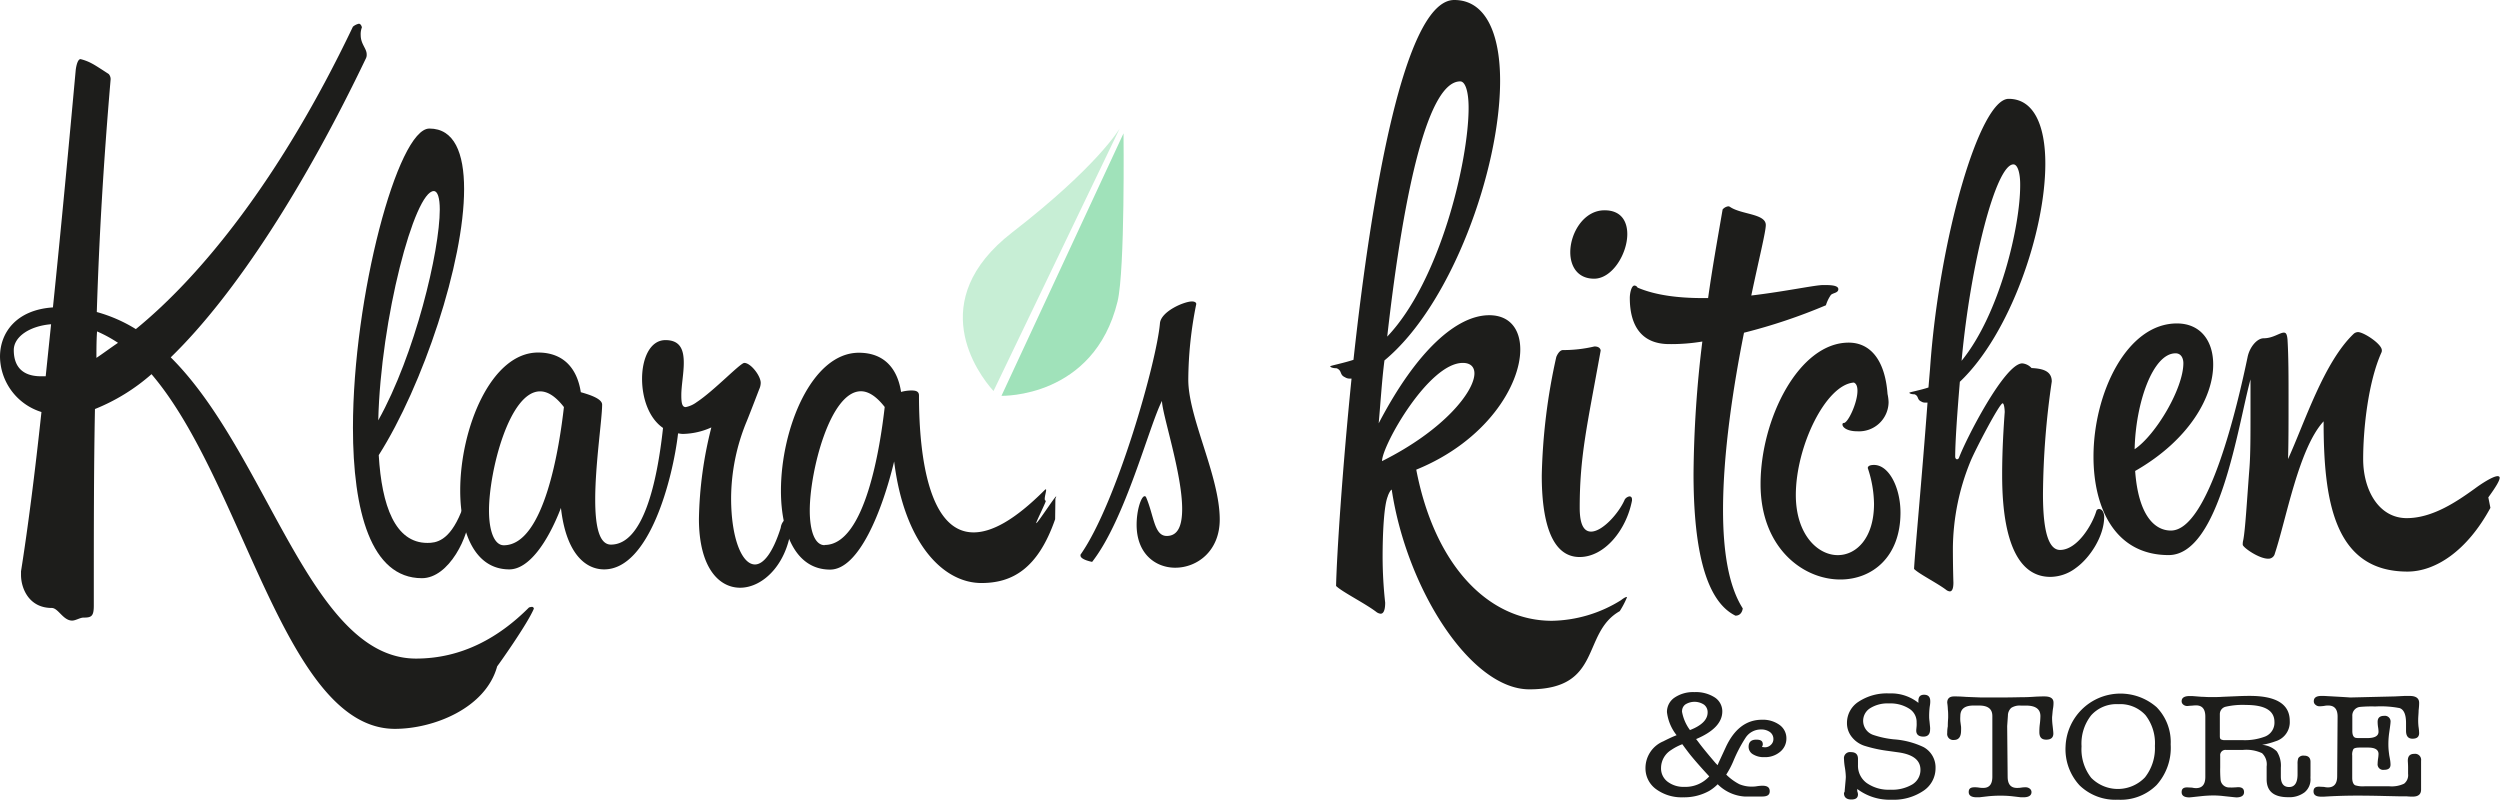
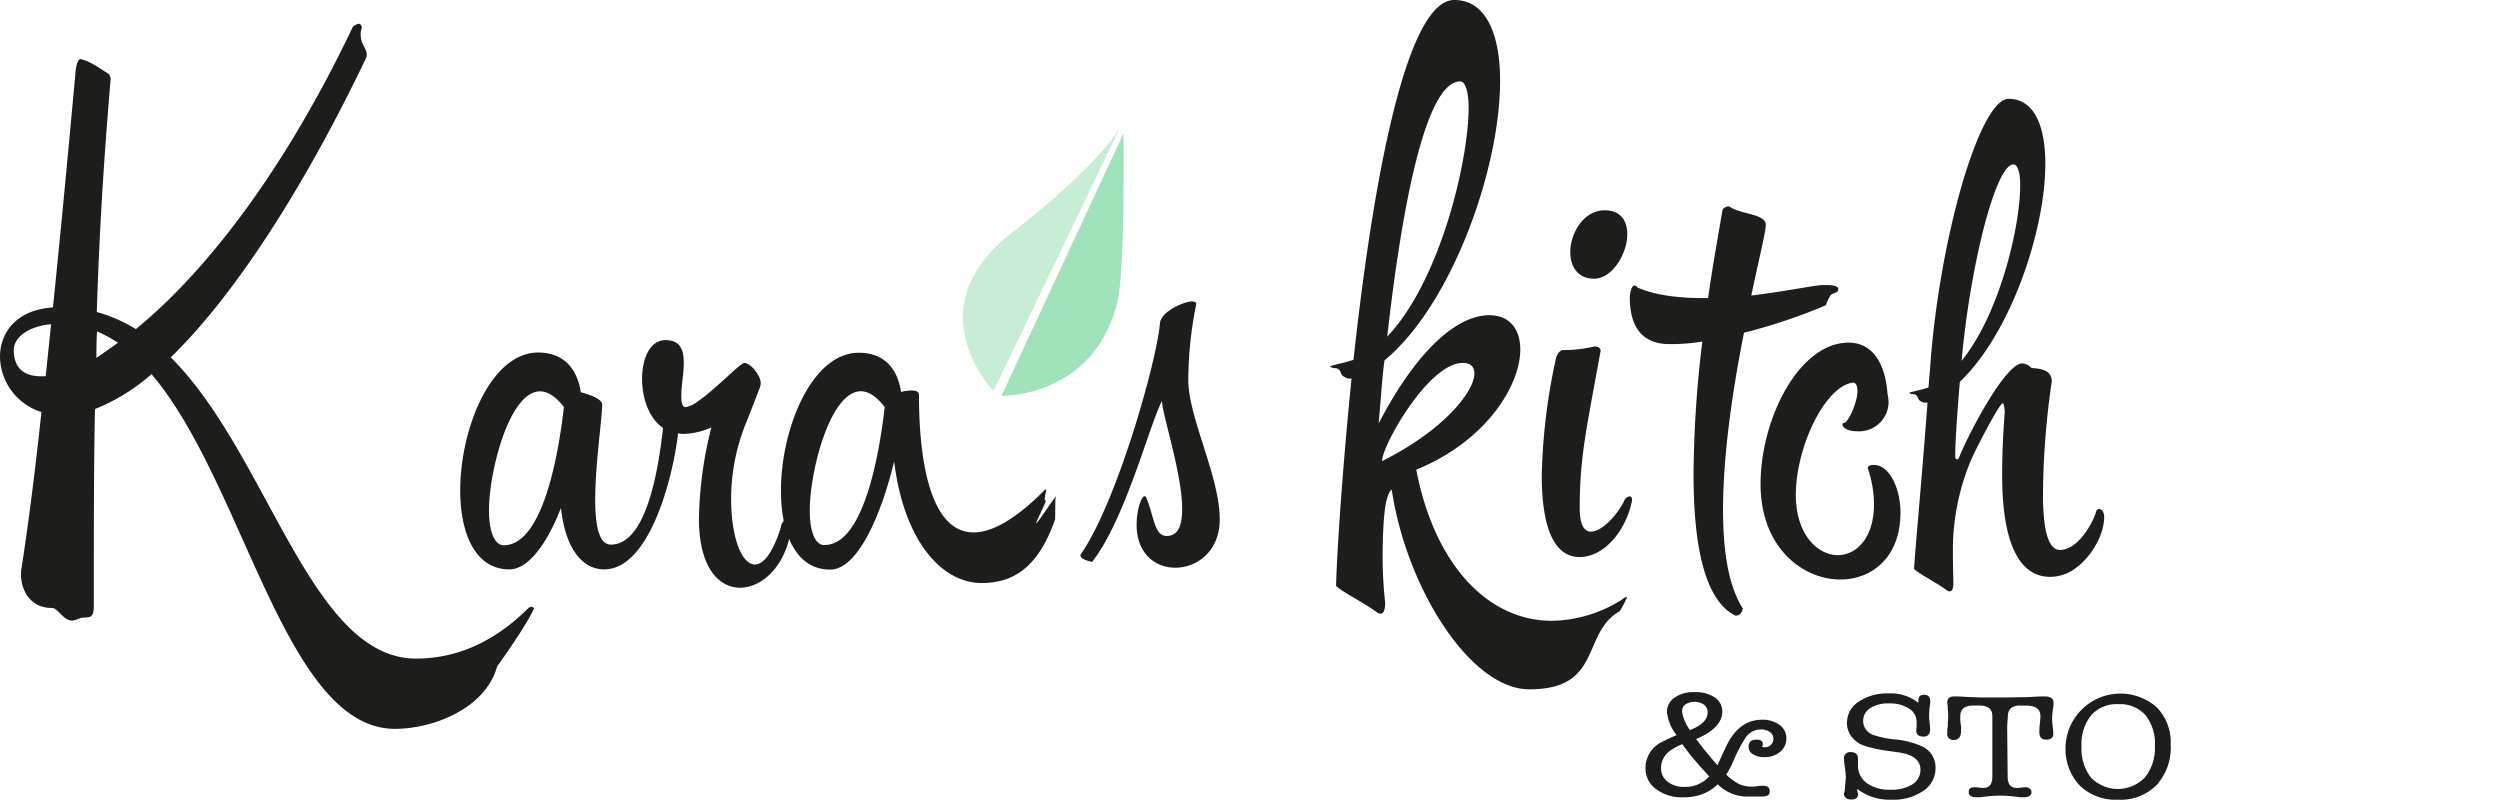
<svg xmlns="http://www.w3.org/2000/svg" id="Ebene_1" data-name="Ebene 1" viewBox="0 0 477.05 152.61">
  <title>logo_klaraskitchen</title>
  <path d="M359.73,391a25.58,25.58,0,0,0,6-.69c1.19,0,1.19.79,1.19.79-2.58,14.34-4,20.08-4,30,0,3.36.89,4.54,2.17,4.54,2.18,0,5.34-3.56,6.43-6.13a1.35,1.35,0,0,1,.89-.59c.3,0,.49.2.49.59v.2c-1.08,5.64-5.24,10.78-10,10.78-5.54,0-7.22-7.22-7.22-15.53a113.89,113.89,0,0,1,2.77-22.64S358.94,391,359.73,391ZM372,368.87c0,3.76-2.87,8.51-6.33,8.51-3.17,0-4.55-2.38-4.55-5.05,0-3.66,2.57-8,6.53-8C370.8,364.32,372,366.4,372,368.87Z" transform="translate(-61.48 -324.2)" style="fill:#1d1d1b" />
  <path d="M391.21,363.58a.57.57,0,0,1,.39.1c2.18,1.48,6.83,1.28,6.83,3.46,0,1.28-1.29,6.42-2.77,13.45,6.62-.79,12.16-2,13.74-2,1.19,0,2.87,0,2.87.79s-1.19.69-1.48,1.19a7.1,7.1,0,0,0-.89,1.88,107.19,107.19,0,0,1-15.63,5.24c-2.07,10.38-4,23-4,33.81,0,7.72,1,14.45,3.76,18.79,0,0-.1,1.39-1.39,1.39-6.13-3-8-14.14-8-27.09a218,218,0,0,1,1.68-25.22,35.92,35.92,0,0,1-6.32.49c-5.24,0-7.52-3.46-7.52-8.8,0-.89.3-2.37.89-2.37a.72.72,0,0,1,.59.39c3.47,1.49,7.91,2,12.46,2h1c.79-5.64,1.68-10.58,2.77-16.91A1.72,1.72,0,0,1,391.21,363.58Z" transform="translate(-61.48 -324.2)" style="fill:#1d1d1b" />
  <path d="M414.25,389.58c3.95,0,6.91,3.07,7.41,9.8a8.43,8.43,0,0,1,.2,1.58,5.63,5.63,0,0,1-5.94,5.54c-2.07,0-2.86-.8-2.86-1.29a.26.26,0,0,1,.29-.3c.8-.09,2.57-3.85,2.57-6.13,0-.79-.19-1.38-.69-1.58-5.34.39-11.07,12.16-11.07,21.46,0,7.51,4.15,11.47,8,11.47,3.56,0,6.92-3.27,6.92-9.79a22.22,22.22,0,0,0-1.19-6.82c0-.1,0-.6,1.19-.6,2.87,0,5.05,4.36,5.05,9.1,0,8.51-5.44,12.76-11.48,12.76-7.21,0-15.22-6.13-15.22-18.2C397.44,404.12,404.75,389.58,414.25,389.58Z" transform="translate(-61.48 -324.2)" style="fill:#1d1d1b" />
  <path d="M434.9,411.84c.2,0,.3-.1.4-.3,1.28-3.46,8.7-18,12.07-18a2.75,2.75,0,0,1,1.77.89c2,.1,3.86.49,3.86,2.57a154.25,154.25,0,0,0-1.68,21.46c0,4.94.49,10.68,3.26,10.68,3.26,0,6.13-4.75,6.92-7.42a.53.53,0,0,1,.5-.39c.79,0,1,1,1,1.48,0,3.66-2.67,7.82-5.43,9.79a8.14,8.14,0,0,1-4.84,1.68c-8.71,0-9.2-13.74-9.2-19.58,0-4.64.29-9.1.49-11.87,0-.39-.1-1.67-.4-1.67-.59,0-5.24,8.9-6.13,11.07a44.53,44.53,0,0,0-3.36,16.52c0,3.65.1,6.62.1,6.62,0,1-.19,1.68-.69,1.68a1.33,1.33,0,0,1-.69-.29c-1.69-1.29-5.24-3.07-6.13-4,.19-3.56,1.48-17.11,2.57-31.74h-.4a1.28,1.28,0,0,1-.79-.2c-.89-.4-.4-1-1.28-1.38-.7,0-1-.2-1-.3s2.17-.5,3.65-1l.3-3.56c1.68-24.43,9.4-51.52,15-51.52,4.85,0,7,5.14,7,12.36,0,12.95-6.72,32.54-16.31,41.63-.5,5.93-.89,11.57-.89,14.34C434.61,411.74,434.8,411.84,434.9,411.84Zm10.78-56.27c-3.36,0-8.21,19.09-9.89,37.48,7.32-9,11.18-25.71,11.18-33.43C447,357.15,446.47,355.57,445.68,355.57Z" transform="translate(-61.48 -324.2)" style="fill:#1d1d1b" />
-   <path d="M468.91,414.07c.59,8.21,3.56,11.37,6.82,11.37,7.22,0,12.76-24.13,14.64-33.13.39-1.87,1.78-3.56,3.07-3.56,1.77,0,3.06-1.08,3.85-1.08.4,0,.59.29.69,1.28.2,3.26.2,7.32.2,11.17,0,4.65,0,9.11-.1,11.68,3.17-6.93,6.83-18.5,12.56-23.93a1.33,1.33,0,0,1,.79-.3c1.09,0,4.55,2.27,4.55,3.46a.85.85,0,0,1-.1.49c-2.47,5.54-3.46,14.34-3.46,20.28s3,11.27,8.31,11.27c5,0,9.69-3.26,13-5.64,1.19-.89,3.46-2.37,4.35-2.37.2,0,.39.1.39.3,0,.49-.59,1.58-2.17,3.75l.4,2c-4.45,8.21-10.48,12.16-15.83,12.16-14.14,0-16-13.84-16-28.67-4.75,5.14-7.13,18.69-9.3,25.21a1.25,1.25,0,0,1-1.28,1c-1.79,0-4.85-2.17-4.85-2.67a3,3,0,0,1,.1-.89c.39-2,.69-7.41,1.18-13.74.2-2.57.2-6.33.2-10.09v-6.82c-2.37,8.6-5.83,33.52-15.62,33.52-10.18,0-14.34-8.9-14.34-18.79,0-12.06,6.33-25.41,15.92-25.41,4.45,0,6.92,3.26,6.92,7.81C483.84,399.83,479.29,408.14,468.91,414.07Zm-.1-4.15c4-2.67,9.3-11.57,9.3-16.42,0-.89-.4-1.88-1.49-1.88C472.27,391.62,469,401.12,468.81,409.92Z" transform="translate(-61.48 -324.2)" style="fill:#1d1d1b" />
  <path d="M390.13,459.94q0,3.18-5,5.29l.39.5q.93,1.29,3.33,4.09l.38.39.2-.48,1.36-2.94q2.43-5.25,6.91-5.25a5.44,5.44,0,0,1,3.37,1,3.12,3.12,0,0,1,1.29,2.59,3.23,3.23,0,0,1-1.22,2.55,4.44,4.44,0,0,1-3,1,3.87,3.87,0,0,1-2.15-.54,1.64,1.64,0,0,1-.84-1.43c0-.91.49-1.37,1.46-1.37s1.25.32,1.25.94a1.23,1.23,0,0,1-.17.46l.55.06a1.58,1.58,0,0,0,1.15-.46,1.47,1.47,0,0,0,.49-1.11,1.6,1.6,0,0,0-.65-1.33,2.78,2.78,0,0,0-1.75-.5,3.47,3.47,0,0,0-2.95,1.64,27.09,27.09,0,0,0-2.29,4.39,16.34,16.34,0,0,1-1.36,2.58,10.29,10.29,0,0,0,2.5,1.83,6.07,6.07,0,0,0,2.54.46,5.53,5.53,0,0,0,.92-.09,8.32,8.32,0,0,1,.92-.08c1,0,1.42.35,1.42,1.06s-.48,1-1.46,1h-3.37a8,8,0,0,1-5.1-2.34,8.34,8.34,0,0,1-1.6,1.26,9.81,9.81,0,0,1-5,1.23,8.21,8.21,0,0,1-5.18-1.57,4.89,4.89,0,0,1-2-4,5.53,5.53,0,0,1,3.4-5.11c.76-.39,1.47-.73,2.12-1l.42-.17a8.71,8.71,0,0,1-1.84-4.39,3.29,3.29,0,0,1,1.43-2.77,6.28,6.28,0,0,1,3.79-1.06,6.69,6.69,0,0,1,3.88,1A3.17,3.17,0,0,1,390.13,459.94ZM384,468.21c-.56-.71-1.06-1.39-1.5-2a10.16,10.16,0,0,0-2.15,1.12,4.06,4.06,0,0,0-1.91,3.42,3.18,3.18,0,0,0,1.23,2.6,5,5,0,0,0,3.21,1,6.13,6.13,0,0,0,4.76-2C386.11,470.7,384.89,469.31,384,468.21Zm-1.57-8.27a8.36,8.36,0,0,0,1.53,3.57c2.25-.87,3.37-2,3.37-3.37a1.8,1.8,0,0,0-.68-1.47,3.29,3.29,0,0,0-3.55-.06A1.58,1.58,0,0,0,382.45,459.94Z" transform="translate(-61.48 -324.2)" style="fill:#1d1d1b" />
  <path d="M422,456.52a8.34,8.34,0,0,1,5.55,1.8v-.41q0-1.14,1.08-1.14c.79,0,1.18.41,1.18,1.23v.18s0,.32-.1.86a14.53,14.53,0,0,0-.11,1.9c0,.1,0,.4.07.92l.11,1.14a2,2,0,0,1,0,.4c0,.91-.43,1.36-1.28,1.36s-1.36-.37-1.36-1.13v-.14l.07-.77a5.55,5.55,0,0,0,0-.63,3,3,0,0,0-1.41-2.66,6.69,6.69,0,0,0-3.87-1,6.22,6.22,0,0,0-3.59.91,2.84,2.84,0,0,0,.63,5.11,17.62,17.62,0,0,0,3.89.83,15.78,15.78,0,0,1,5.67,1.48,4.41,4.41,0,0,1,2.29,4,5.15,5.15,0,0,1-2.34,4.36,10.12,10.12,0,0,1-6.05,1.68,10.23,10.23,0,0,1-6.55-2.05v.42a2.32,2.32,0,0,1,.14.59c0,.7-.42,1-1.28,1s-1.39-.39-1.39-1.19a.28.28,0,0,1,.11-.23l.13-1.48c.07-.75.11-1.22.11-1.43a13.32,13.32,0,0,0-.17-1.71,12,12,0,0,1-.18-1.72,1.15,1.15,0,0,1,1.32-1.28c.91,0,1.35.44,1.35,1.29v1.18a4.07,4.07,0,0,0,1.67,3.43,7.27,7.27,0,0,0,4.5,1.27,7.57,7.57,0,0,0,4.19-1,3.22,3.22,0,0,0,1.56-2.81q0-2.71-4.17-3.31l-2-.28a25.8,25.8,0,0,1-4.58-1,5.09,5.09,0,0,1-2.38-1.7,4.19,4.19,0,0,1-.89-2.62,4.79,4.79,0,0,1,2.23-4.08A9.81,9.81,0,0,1,422,456.52Z" transform="translate(-61.48 -324.2)" style="fill:#1d1d1b" />
  <path d="M444.58,472.41c0,1.43.59,2.14,1.77,2.14.19,0,.46,0,.83-.06s.66-.06.84-.06a1.24,1.24,0,0,1,.79.27.82.82,0,0,1,.32.64c0,.65-.52,1-1.56,1h-.21l-.24,0-1.7-.2a20.52,20.52,0,0,0-2.19-.11,22.64,22.64,0,0,0-2.33.11l-1.73.2-.25,0h-.24c-1,0-1.53-.33-1.53-1s.37-.91,1.11-.91c.19,0,.47,0,.84.06s.65.06.83.06c1.16,0,1.73-.71,1.73-2.14V460.83c0-1.35-.84-2-2.53-2h-1.08c-1.67,0-2.5.67-2.5,2a7,7,0,0,0,0,1l.14,1.05a6.7,6.7,0,0,1,0,.72c0,1.2-.45,1.8-1.36,1.8a1.15,1.15,0,0,1-1.28-1.32c0-.24,0-.67.11-1.28,0-.91.07-1.49.07-1.74,0-.48,0-1-.06-1.48a11,11,0,0,0-.12-1.29q0-1.2,1.32-1.2c.32,0,1.08,0,2.25.09l2.85.11h3.95c.46,0,1.7,0,3.71-.05.44,0,1.19,0,2.25-.07s1.69-.08,2.22-.08c1.16,0,1.73.39,1.73,1.18v.05c0,.19,0,.54-.09,1.06s-.11,1.06-.18,1.65v.32a13,13,0,0,0,.1,1.34c.09.79.14,1.29.14,1.48,0,.78-.46,1.17-1.36,1.17s-1.31-.48-1.31-1.43c0-.35,0-.85.09-1.54a13.61,13.61,0,0,0,.11-1.53c0-1.32-.91-2-2.74-2h-1a3,3,0,0,0-1.83.44,2,2,0,0,0-.63,1.47l-.14,2Z" transform="translate(-61.48 -324.2)" style="fill:#1d1d1b" />
  <path d="M465.62,476.8a9.82,9.82,0,0,1-7.31-2.73,10.15,10.15,0,0,1-2.68-7.42A10.48,10.48,0,0,1,473,459.14a9.52,9.52,0,0,1,2.69,7.11A10.63,10.63,0,0,1,473,474,9.71,9.71,0,0,1,465.62,476.8Zm.07-18.23a6.49,6.49,0,0,0-5.17,2.12,8.7,8.7,0,0,0-1.84,5.93,8.84,8.84,0,0,0,1.84,6,7.15,7.15,0,0,0,10.26-.08,9,9,0,0,0,1.9-6,8.72,8.72,0,0,0-1.81-5.89A6.53,6.53,0,0,0,465.69,458.57Z" transform="translate(-61.48 -324.2)" style="fill:#1d1d1b" />
-   <path d="M495.7,465.65a14.41,14.41,0,0,1-2.57.68,4.48,4.48,0,0,1,2.81,1.25,5,5,0,0,1,.77,3.11v1.64c0,1.37.52,2.05,1.58,2.05s1.61-.81,1.61-2.43V470a3.17,3.17,0,0,1,.14-1.13,1.14,1.14,0,0,1,1.08-.48c.83,0,1.25.4,1.25,1.2,0,0,0,.23,0,.62v2.09a3.13,3.13,0,0,0,0,.51,3.15,3.15,0,0,1-1.13,2.58,4.8,4.8,0,0,1-3.14.93c-2.74,0-4.1-1.13-4.1-3.41v-2.46a2.92,2.92,0,0,0-.88-2.53,7.16,7.16,0,0,0-3.65-.62h-3.22a1,1,0,0,0-1.11,1.12v2.21a22.17,22.17,0,0,0,.07,2.41,1.64,1.64,0,0,0,1.74,1.42,4.75,4.75,0,0,0,.73,0c.39,0,.69-.05.9-.05.74,0,1.11.31,1.11.95s-.5,1-1.49,1l-.52-.05-1.88-.2a17.43,17.43,0,0,0-1.91-.12,22.84,22.84,0,0,0-2.43.14l-1.66.18-.53.05c-1,0-1.49-.34-1.49-1s.36-.91,1.08-.91l.94.05a3.1,3.1,0,0,0,.73.09q1.77,0,1.77-2.13V460.94c0-1.42-.59-2.14-1.77-2.14q-.29,0-.84.06c-.37,0-.65.06-.83.06a1.15,1.15,0,0,1-.77-.27.8.8,0,0,1-.31-.63q0-1,1.53-1l.49,0,1.77.14c.46,0,1,.06,1.73.06s1.52,0,2.4-.06l2.64-.11q1.32-.06,2.43-.06,7.64,0,7.64,4.78A3.8,3.8,0,0,1,495.7,465.65Zm-9.62-.22h3.27a10.82,10.82,0,0,0,4.37-.69,2.84,2.84,0,0,0,1.77-2.77q0-3.25-5.43-3.25a14.56,14.56,0,0,0-3.93.35,1.45,1.45,0,0,0-1.06,1.41v4.21q0,.48.21.6A1.59,1.59,0,0,0,486.08,465.43Z" transform="translate(-61.48 -324.2)" style="fill:#1d1d1b" />
-   <path d="M507.54,460.94c0-1.4-.59-2.11-1.77-2.11a3.3,3.3,0,0,0-.73.06,5.82,5.82,0,0,1-.93.08,1.08,1.08,0,0,1-.77-.27A.82.82,0,0,1,503,458c0-.67.48-1,1.45-1l.52,0c3.46.19,5.08.29,4.84.29h.35l8.35-.2,1.79-.09,1,0c1.2,0,1.8.45,1.8,1.32,0,.15,0,.63-.1,1.45,0,.61-.08,1.17-.08,1.69a10.88,10.88,0,0,0,.06,1.39,9.43,9.43,0,0,1,.12,1.23q0,1.08-1.26,1.08c-.83,0-1.24-.5-1.24-1.52v-1.49c0-1.6-.41-2.55-1.22-2.83a18.88,18.88,0,0,0-4.63-.31,25.74,25.74,0,0,0-2.91.08,1.65,1.65,0,0,0-1.49,1.74v2.85c0,.76.21,1.2.62,1.31a4,4,0,0,0,.82.05h1.4c1.44,0,2.16-.4,2.16-1.22a5.66,5.66,0,0,0-.09-.88,7.15,7.15,0,0,1-.08-1q0-1.14,1.23-1.14a1.08,1.08,0,0,1,1.23,1.22c0,.16-.07.74-.22,1.77a15.88,15.88,0,0,0-.19,2.31c0,.38,0,1.06.14,2,0,.15.08.48.17,1a6.28,6.28,0,0,1,.1,1c0,.68-.41,1-1.25,1a1.06,1.06,0,0,1-1.21-1.19,8.32,8.32,0,0,1,.08-.92,6.63,6.63,0,0,0,.09-.91q0-1.23-2-1.23h-1.56c-.67,0-1.08.1-1.23.29a2.11,2.11,0,0,0-.23,1.23v1.76c0,.31,0,.72,0,1.23s0,1,0,1.26c0,.76.21,1.23.55,1.42a4.8,4.8,0,0,0,1.81.2h4.72a5.5,5.5,0,0,0,2.82-.5,2.06,2.06,0,0,0,.76-1.87c0-.28,0-.7,0-1.27s-.05-1-.05-1.26q0-1.29,1.23-1.29a1.15,1.15,0,0,1,1.3,1.31c0,.35,0,.87,0,1.57s0,1.23,0,1.57,0,.66,0,1.18,0,.93,0,1.19c0,.89-.53,1.34-1.59,1.34-.26,0-.67,0-1.22-.06-.28,0-.78,0-1.53,0l-2.71-.06c-2-.05-3.67-.07-5.1-.07q-3.27,0-6.39.2l-.31,0h-.21c-1,0-1.46-.34-1.46-1s.36-.91,1.08-.91l.93.05a3.23,3.23,0,0,0,.73.09q1.77,0,1.77-2.13Z" transform="translate(-61.48 -324.2)" style="fill:#1d1d1b" />
  <path d="M345.66,384.35c3.95,0,5.92,2.71,5.92,6.54,0,6.9-6.53,17.51-19.85,22.93,3.45,18,13.56,28.84,25.89,28.84a25.64,25.64,0,0,0,13.19-3.94s.74-.61,1.11-.61v.12a16.72,16.72,0,0,1-1.36,2.59c-7.39,4.19-3.2,14.92-17.25,14.92-11.22,0-23.43-19.23-26.26-38.1-.25,0-.74,1.11-.74,1.24-.74,1.72-1,7-1,11.71a81.07,81.07,0,0,0,.49,8.62c0,1.24-.25,2.1-.86,2.1a1.62,1.62,0,0,1-.87-.37c-2.1-1.6-6.53-3.82-7.64-4.93.12-5.42,1.11-21.33,2.95-39.57h-.24a1.6,1.6,0,0,1-1-.25c-1.11-.49-.49-1.23-1.6-1.72-.86,0-1.23-.25-1.23-.37s2.59-.62,4.44-1.24c3.45-31.68,9.73-68.66,19.23-68.66,6,0,8.75,6.4,8.75,15.41,0,16.88-9.25,42.77-22.07,53.37-.49,3.83-.73,7.9-1.1,12C331.86,391,339.5,384.35,345.66,384.35Zm-2.83,11.1c0-1.23-.74-2-2.22-2-6.54,0-15.41,15.78-15.41,18.74C337,406.3,342.83,398.9,342.83,395.45Zm-2.71-55.72c-5.92,0-10.61,19.35-13.93,48.7,10.1-10.61,15.53-33.54,15.53-43.65C341.72,341.7,341.1,339.73,340.12,339.73Z" transform="translate(-61.48 -324.2)" style="fill:#1d1d1b" />
  <path d="M76.85,335.48a9.12,9.12,0,0,1,2.3.91c.68.35,3.09,1.95,3.09,1.95a1.48,1.48,0,0,1,.35,1c-1.38,16.18-2.18,29.95-2.64,44.4A28.55,28.55,0,0,1,87.4,387c12.28-10,27.54-28.56,41.42-57.7a2.58,2.58,0,0,1,1.14-.57c.23,0,.47.23.58.69a3.58,3.58,0,0,0-.23,1.48c0,1.73,1.14,2.53,1.14,3.67a1.5,1.5,0,0,1-.11.69c-11.47,24-24.78,45-37.28,57.13,18.58,18.46,26.61,57.48,46.81,57.48,8.71,0,15.82-4,21.55-9.75A2.32,2.32,0,0,1,163,440a.37.37,0,0,1,.35.35c-1.26,3-6.89,10.89-7,11-2.18,8-12.16,11.93-19.51,11.93-21,0-28.79-47-46.45-67.68a37.36,37.36,0,0,1-10.79,6.65c-.22,11.13-.22,23.28-.22,37.51,0,2.06-.47,2.29-1.95,2.29-.69,0-1.5.57-2.19.57-1.72,0-2.64-2.41-3.89-2.41-4.37,0-5.86-3.78-5.86-6.3v-.69c1.27-8,2.64-18.58,3.9-30.4a11.22,11.22,0,0,1-7.91-10.55c0-4.58,3.1-8.95,10.1-9.41,1.6-15.48,3.09-31.55,4.35-45.31C75.93,337.54,76.16,335.48,76.85,335.48Zm-5.62,50.59c-4.13.34-7.12,2.41-7.12,4.93,0,3.32,1.84,5,5.17,5h.92ZM84,389.62a25.94,25.94,0,0,0-4-2.18c-.12,1.72-.12,3.32-.12,5.05C81.1,391.68,82.47,390.65,84,389.62Z" transform="translate(-61.48 -324.2)" style="fill:#1d1d1b" />
-   <path d="M149.47,421.93c.38-.84.57-1.13.76-1.13s.28.38.28.67v.27c0,.19.58.39.58.39,0,4.25-3.89,12.4-9.1,12.4-9.76,0-13.16-12.88-13.16-28.7,0-24.91,8.52-57.1,14.58-57.1,4.74,0,6.63,4.63,6.63,11.55,0,14-7.86,37.5-16.29,50.77.57,9.65,3.12,16.75,9.29,16.75C144.64,427.8,147.2,427.52,149.47,421.93Zm-5.21-61.27c-3.69,0-10.13,24.34-10.6,43.75,7-12.5,11.74-32.3,11.74-40.24C145.4,362,145,360.66,144.26,360.66Z" transform="translate(-61.48 -324.2)" style="fill:#1d1d1b" />
  <path d="M191.82,407c-.47,0-.76-.1-.95-.1-1,8.63-5.49,25.95-14.11,25.95-3.69,0-7.29-3.21-8.24-11.73-2.55,6.62-6.15,11.73-9.85,11.73-6.53,0-9.37-6.91-9.37-15.05,0-11.84,5.87-26.33,14.86-26.33,5,0,7.49,3.22,8.15,7.57,1.7.48,4.07,1.24,4.07,2.37,0,2.75-1.32,11.37-1.32,18.1,0,4.82.66,8.61,3,8.61,6.15,0,8.81-11.84,9.94-22.26-2.75-1.89-4-5.77-4-9.37,0-3.88,1.52-7.39,4.46-7.39s3.5,2,3.5,4.35c0,2-.47,4.36-.47,6.17,0,1.6.19,2.26.85,2.26a5.2,5.2,0,0,0,2.08-.94c3.32-2.18,8.33-7.49,9.09-7.49,1.23,0,3.13,2.47,3.13,3.8a3,3,0,0,1-.29,1.23s-1.7,4.45-2.36,6.06a38.7,38.7,0,0,0-3,14.68c0,7.76,2.08,12.69,4.55,12.69,1.6,0,3.4-2.18,4.92-7A2.42,2.42,0,0,1,211.8,423a1.58,1.58,0,0,1,.57-.29c.19,0,.29.19.29.38a1.91,1.91,0,0,1-.1.48c-.38,7.85-5.3,12.78-9.85,12.78-4.07,0-7.86-3.88-7.86-13.16a75.43,75.43,0,0,1,2.37-17.43A13.73,13.73,0,0,1,191.82,407Zm-22.73-5.12c-1.61-2.08-3.12-3-4.55-3-5.87,0-9.75,15.25-9.75,22.74,0,3.88,1,6.63,2.84,6.63C165.4,428.19,168.24,409.34,169.09,401.85Z" transform="translate(-61.48 -324.2)" style="fill:#1d1d1b" />
  <path d="M259.21,424c0-.28,2-4.26,1.83-4.26-.67,0,.61-2.88-.24-2-5.78,5.78-10.13,8.05-13.54,8.05-8.34,0-10.42-13.92-10.42-26.13,0-.77-.57-.95-1.42-.95a7.68,7.68,0,0,0-2,.28c-.66-4.35-3.13-7.48-8.05-7.48-9,0-14.87,14.49-14.87,26.33,0,8.14,2.84,15.05,9.38,15.05,5.49,0,9.94-11.17,12.22-20.64,1.89,15.34,9.18,23.2,16.66,23.2,5.78,0,10.74-2.61,14.06-12.17l.05-3.93C263.93,417.11,259.21,424.53,259.21,424Zm-40.37,4.23c-1.89,0-2.84-2.75-2.84-6.63,0-7.49,3.89-22.74,9.76-22.74,1.42,0,2.94.95,4.54,3C229.45,409.34,226.61,428.19,218.84,428.19Z" transform="translate(-61.48 -324.2)" style="fill:#1d1d1b" />
  <path d="M288.94,381.72c.31,0,.81.1.81.5a74.14,74.14,0,0,0-1.52,14.44c0,7.27,6,18.39,6,26.67,0,6.06-4.34,9.2-8.49,9.2-3.74,0-7.37-2.63-7.37-8.19,0-2.92.91-5.45,1.52-5.45.09,0,.19,0,.29.2,1.52,3.54,1.52,7.38,3.94,7.38,2.23,0,2.94-2.13,2.94-5.16,0-6.77-3.85-18.18-3.85-20.61-2.42,4.65-7,22.63-13.33,30.72,0,0-2.22-.41-2.22-1.21a.38.38,0,0,1,.1-.31c6.87-9.9,14.45-36.77,15.06-44C283,383.63,287.43,381.72,288.94,381.72Z" transform="translate(-61.48 -324.2)" style="fill:#1d1d1b" />
  <path d="M252.58,399.73s17.63.51,22.15-18c1.45-6,1.14-32.08,1.14-32.08Z" transform="translate(-61.48 -324.2)" style="fill:#a0e2ba" />
  <path d="M254.6,368.57c-16.76,13-6.6,26.85-3.54,30.25l24.07-50.09S271,355.88,254.6,368.57Z" transform="translate(-61.48 -324.2)" style="fill:#c7eed5" />
</svg>